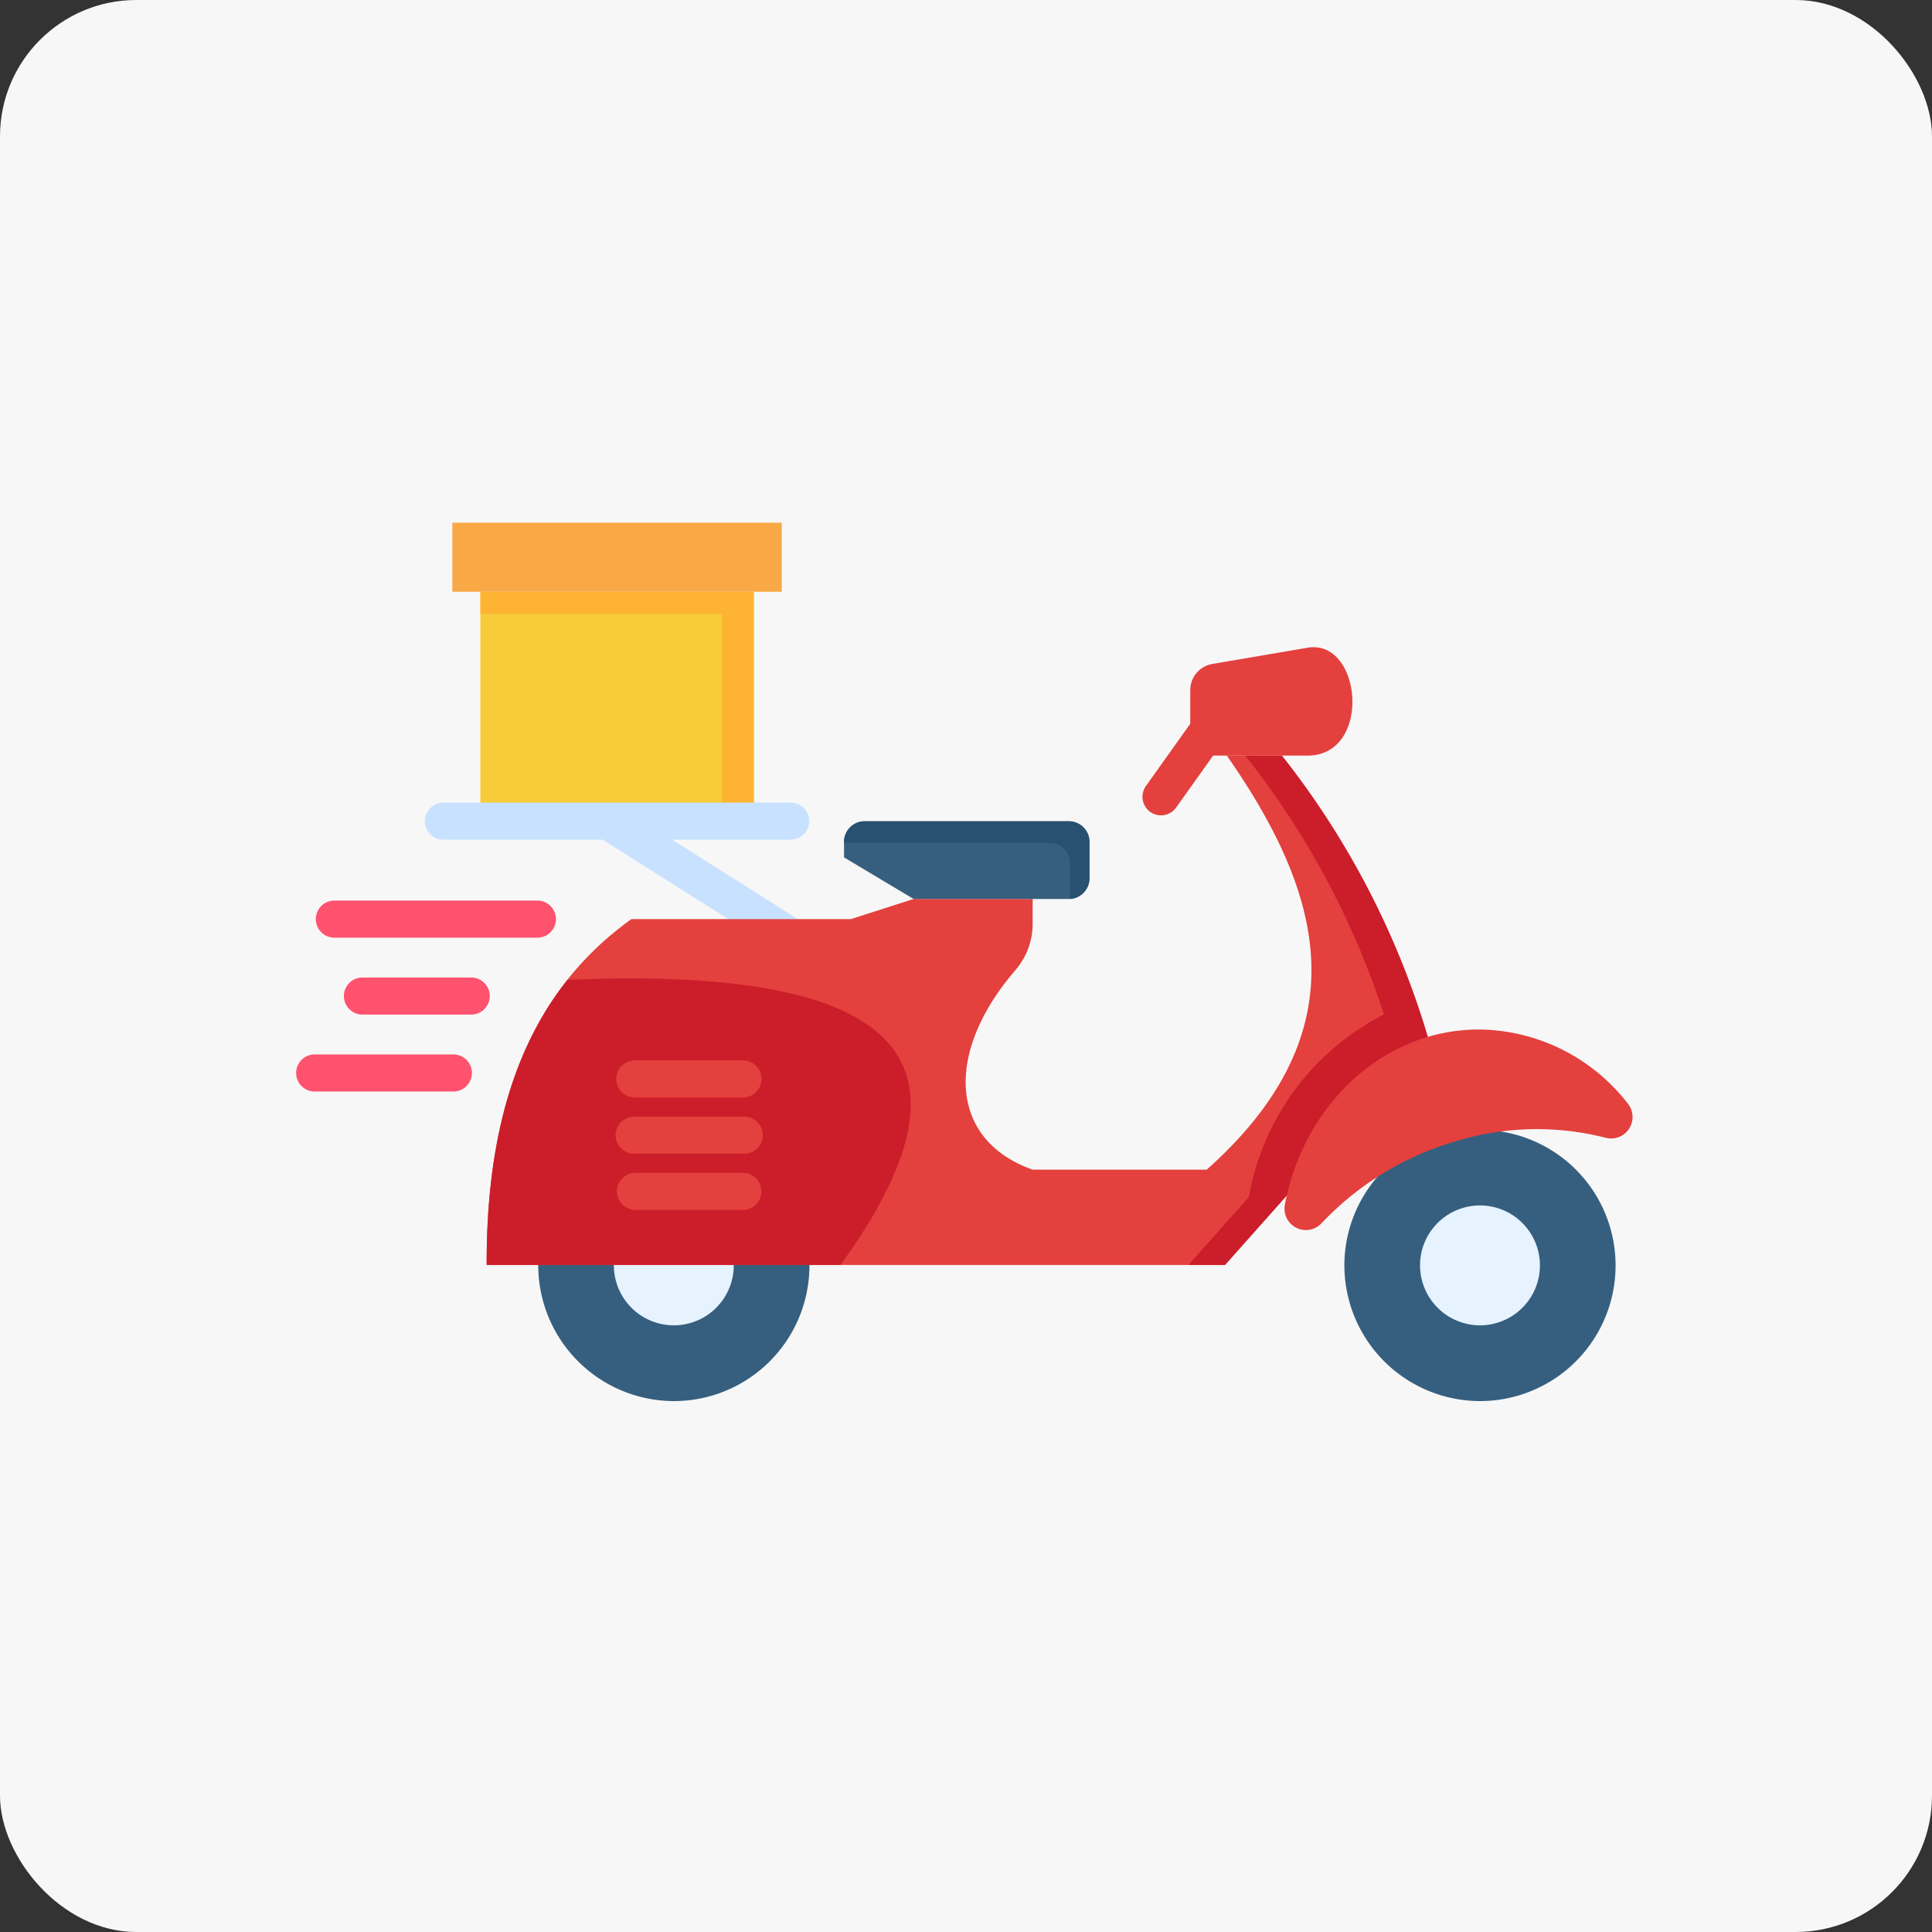
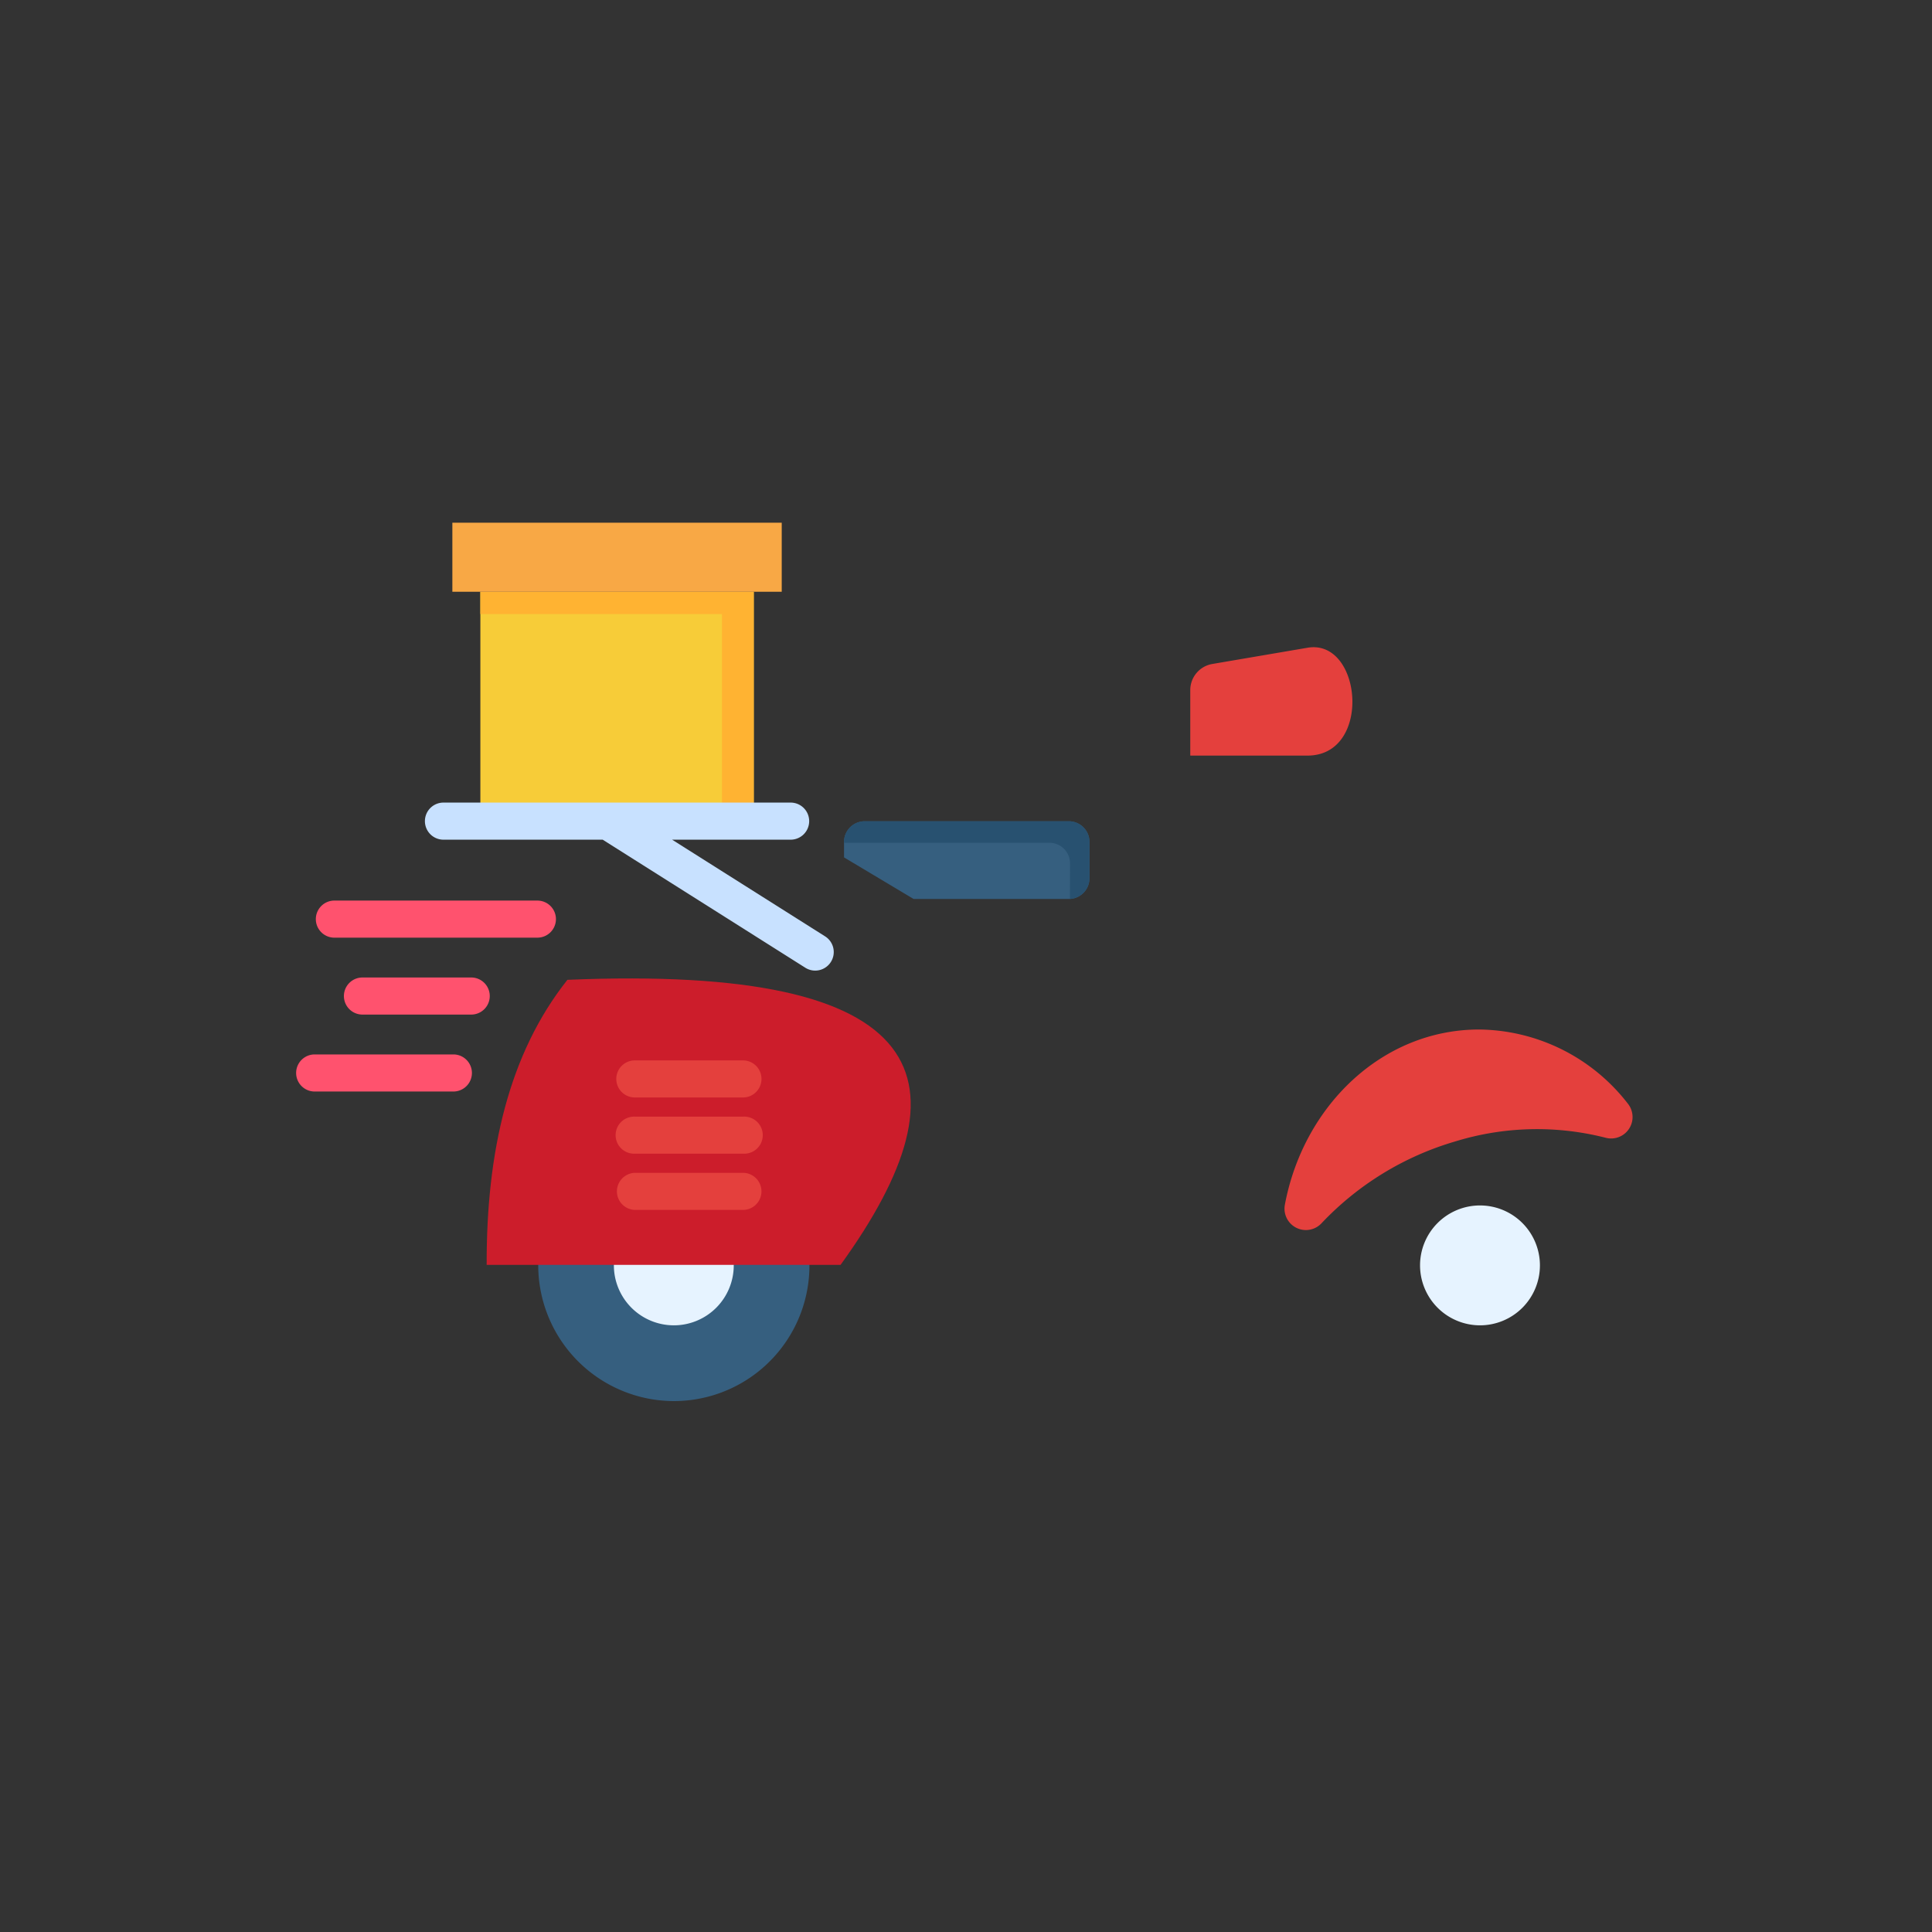
<svg xmlns="http://www.w3.org/2000/svg" width="85" height="85" viewBox="0 0 85 85">
  <rect x="0" y="0" width="85" height="85" fill="#333333" stroke="none" />
  <g id="icon_delivery_color" transform="translate(-1271 -1250)">
-     <rect id="長方形_10425" data-name="長方形 10425" width="85" height="85" rx="6" transform="translate(1271 1250)" fill="#f7f7f7" />
    <g id="グループ_5777" data-name="グループ 5777" transform="translate(1283.5 1184.797)">
      <g id="グループ_5764" data-name="グループ 5764" transform="translate(7.402 88.203)">
        <g id="グループ_5761" data-name="グループ 5761" transform="translate(1.232 3.038)">
          <path id="パス_19575" data-name="パス 19575" d="M71.147,114.592H83.174v10.089H71.147Z" transform="translate(-71.147 -114.592)" fill="#f7cc38" fill-rule="evenodd" />
        </g>
        <g id="グループ_5762" data-name="グループ 5762" transform="translate(1.232 3.038)">
          <path id="パス_19576" data-name="パス 19576" d="M81.777,124.681h1.4V114.592H71.147v.977h10.63Z" transform="translate(-71.147 -114.592)" fill="#ffb332" fill-rule="evenodd" />
        </g>
        <g id="グループ_5763" data-name="グループ 5763" transform="translate(0 0)">
          <path id="パス_19577" data-name="パス 19577" d="M60.448,88.2H74.939v3.038H60.448Z" transform="translate(-60.448 -88.203)" fill="#f8a845" fill-rule="evenodd" />
        </g>
      </g>
      <path id="パス_19578" data-name="パス 19578" d="M68.04,202.144a.815.815,0,0,1-1.125.254L58,196.764H51.024a.816.816,0,1,1,0-1.631H66.241a.816.816,0,1,1,0,1.631H61.054l6.732,4.254A.816.816,0,0,1,68.04,202.144Z" transform="translate(-43.985 -94.619)" fill="#c8e1ff" />
      <g id="グループ_5765" data-name="グループ 5765" transform="translate(37.764 96.541)">
-         <path id="パス_19579" data-name="パス 19579" d="M324.976,165.162a.816.816,0,0,1-.664-1.288l2.064-2.9a.816.816,0,0,1,1.33.945l-2.064,2.9A.815.815,0,0,1,324.976,165.162Z" transform="translate(-324.161 -160.628)" fill="#e4403d" />
-       </g>
+         </g>
      <g id="グループ_5766" data-name="グループ 5766" transform="translate(11.18 114.909)">
        <path id="パス_19580" data-name="パス 19580" d="M99.225,332.1a5.966,5.966,0,1,0-5.964-5.967A5.98,5.98,0,0,0,99.225,332.1Z" transform="translate(-93.261 -320.164)" fill="#365f7f" fill-rule="evenodd" />
      </g>
      <g id="グループ_5767" data-name="グループ 5767" transform="translate(14.508 118.238)">
        <path id="パス_19581" data-name="パス 19581" d="M124.809,354.351a2.637,2.637,0,1,0-2.635-2.639A2.641,2.641,0,0,0,124.809,354.351Z" transform="translate(-122.174 -349.077)" fill="#e6f3ff" fill-rule="evenodd" />
      </g>
      <g id="グループ_5768" data-name="グループ 5768" transform="translate(8.911 98.447)">
-         <path id="パス_19582" data-name="パス 19582" d="M73.555,199.588H106.04l8.92-10.033a36.855,36.855,0,0,0-6.42-12.377H106.12c4.2,6.03,6,12.08-.885,18.216H97.576c-3.7-1.308-3.864-5.158-.779-8.754a3.117,3.117,0,0,0,.779-2.11v-1.044H92.339l-2.761.885H79.925C75.213,187.736,73.539,193.105,73.555,199.588Z" transform="translate(-73.555 -177.178)" fill="#e4403d" fill-rule="evenodd" />
-       </g>
+         </g>
      <g id="グループ_5769" data-name="グループ 5769" transform="translate(39.788 98.447)">
-         <path id="パス_19583" data-name="パス 19583" d="M341.744,199.584h1.608l8.92-10.029a36.856,36.856,0,0,0-6.42-12.377h-1.608a36.5,36.5,0,0,1,6.1,11.386A11.207,11.207,0,0,0,344.4,196.6Z" transform="translate(-341.744 -177.178)" fill="#cc1d2b" fill-rule="evenodd" />
-       </g>
+         </g>
      <g id="グループ_5770" data-name="グループ 5770" transform="translate(24.63 101.33)">
        <path id="パス_19584" data-name="パス 19584" d="M213.153,205.643h6.829a.912.912,0,0,0,.908-.908v-1.611a.909.909,0,0,0-.908-.9H211a.909.909,0,0,0-.908.9v.69Z" transform="translate(-210.088 -202.219)" fill="#365f7f" fill-rule="evenodd" />
      </g>
      <g id="グループ_5771" data-name="グループ 5771" transform="translate(46.647 114.909)">
-         <path id="パス_19585" data-name="パス 19585" d="M407.283,332.1a5.966,5.966,0,1,0-5.964-5.967A5.977,5.977,0,0,0,407.283,332.1Z" transform="translate(-401.319 -320.164)" fill="#365f7f" fill-rule="evenodd" />
-       </g>
+         </g>
      <g id="グループ_5772" data-name="グループ 5772" transform="translate(49.976 118.238)">
        <path id="パス_19586" data-name="パス 19586" d="M432.867,354.351a2.637,2.637,0,1,0-2.635-2.639A2.641,2.641,0,0,0,432.867,354.351Z" transform="translate(-430.232 -349.077)" fill="#e6f3ff" fill-rule="evenodd" />
      </g>
      <g id="グループ_5773" data-name="グループ 5773" transform="translate(39.867 93.678)">
        <path id="パス_19587" data-name="パス 19587" d="M342.433,140.527h5.158c2.856,0,2.4-5.155,0-4.745l-4.181.713a1.165,1.165,0,0,0-.977,1.156Z" transform="translate(-342.433 -135.759)" fill="#e4403d" fill-rule="evenodd" />
      </g>
      <g id="グループ_5774" data-name="グループ 5774" transform="translate(44.01 110.497)">
        <path id="パス_19588" data-name="パス 19588" d="M386.982,281.844a8.376,8.376,0,0,1,6.542,3.263.943.943,0,0,1-.977,1.5,12.223,12.223,0,0,0-6.621.162,13.179,13.179,0,0,0-5.881,3.6.941.941,0,0,1-1.612-.816C379.245,285.212,382.709,281.844,386.982,281.844Z" transform="translate(-378.414 -281.844)" fill="#e4403d" fill-rule="evenodd" />
      </g>
      <path id="パス_19589" data-name="パス 19589" d="M11.959,233.381a.816.816,0,0,1-.816.816H2.24a.816.816,0,1,1,0-1.631h8.9A.816.816,0,0,1,11.959,233.381Zm-3.7,2.569H3.475a.816.816,0,1,0,0,1.631H8.26a.816.816,0,0,0,0-1.631Zm-.786,3.385H1.316a.816.816,0,0,0,0,1.631H7.475a.816.816,0,0,0,0-1.631Z" transform="translate(0 -127.741)" fill="#ff526e" />
      <g id="グループ_5775" data-name="グループ 5775" transform="translate(8.911 108.25)">
        <path id="パス_19590" data-name="パス 19590" d="M77.108,262.389c-2.586,3.259-3.567,7.572-3.553,12.542h15.57C95,266.8,93.267,261.708,77.108,262.389Z" transform="translate(-73.555 -262.328)" fill="#cc1d2b" fill-rule="evenodd" />
      </g>
      <path id="パス_19591" data-name="パス 19591" d="M123.092,294.5a.816.816,0,0,1,.816-.816h4.785a.816.816,0,0,1,0,1.631h-4.785A.816.816,0,0,1,123.092,294.5Zm5.6,1.658h-4.785a.816.816,0,1,0,0,1.631h4.785a.816.816,0,1,0,0-1.631Zm0,2.473h-4.785a.816.816,0,0,0,0,1.631h4.785a.816.816,0,0,0,0-1.631Z" transform="translate(-108.478 -181.828)" fill="#e4403d" />
      <g id="グループ_5776" data-name="グループ 5776" transform="translate(24.63 101.33)">
        <path id="パス_19592" data-name="パス 19592" d="M220.031,205.643a.912.912,0,0,0,.859-.908v-1.611a.909.909,0,0,0-.908-.9H211a.909.909,0,0,0-.908.9v.046h9.035a.909.909,0,0,1,.908.9Z" transform="translate(-210.088 -202.219)" fill="#285170" fill-rule="evenodd" />
      </g>
    </g>
  </g>
</svg>